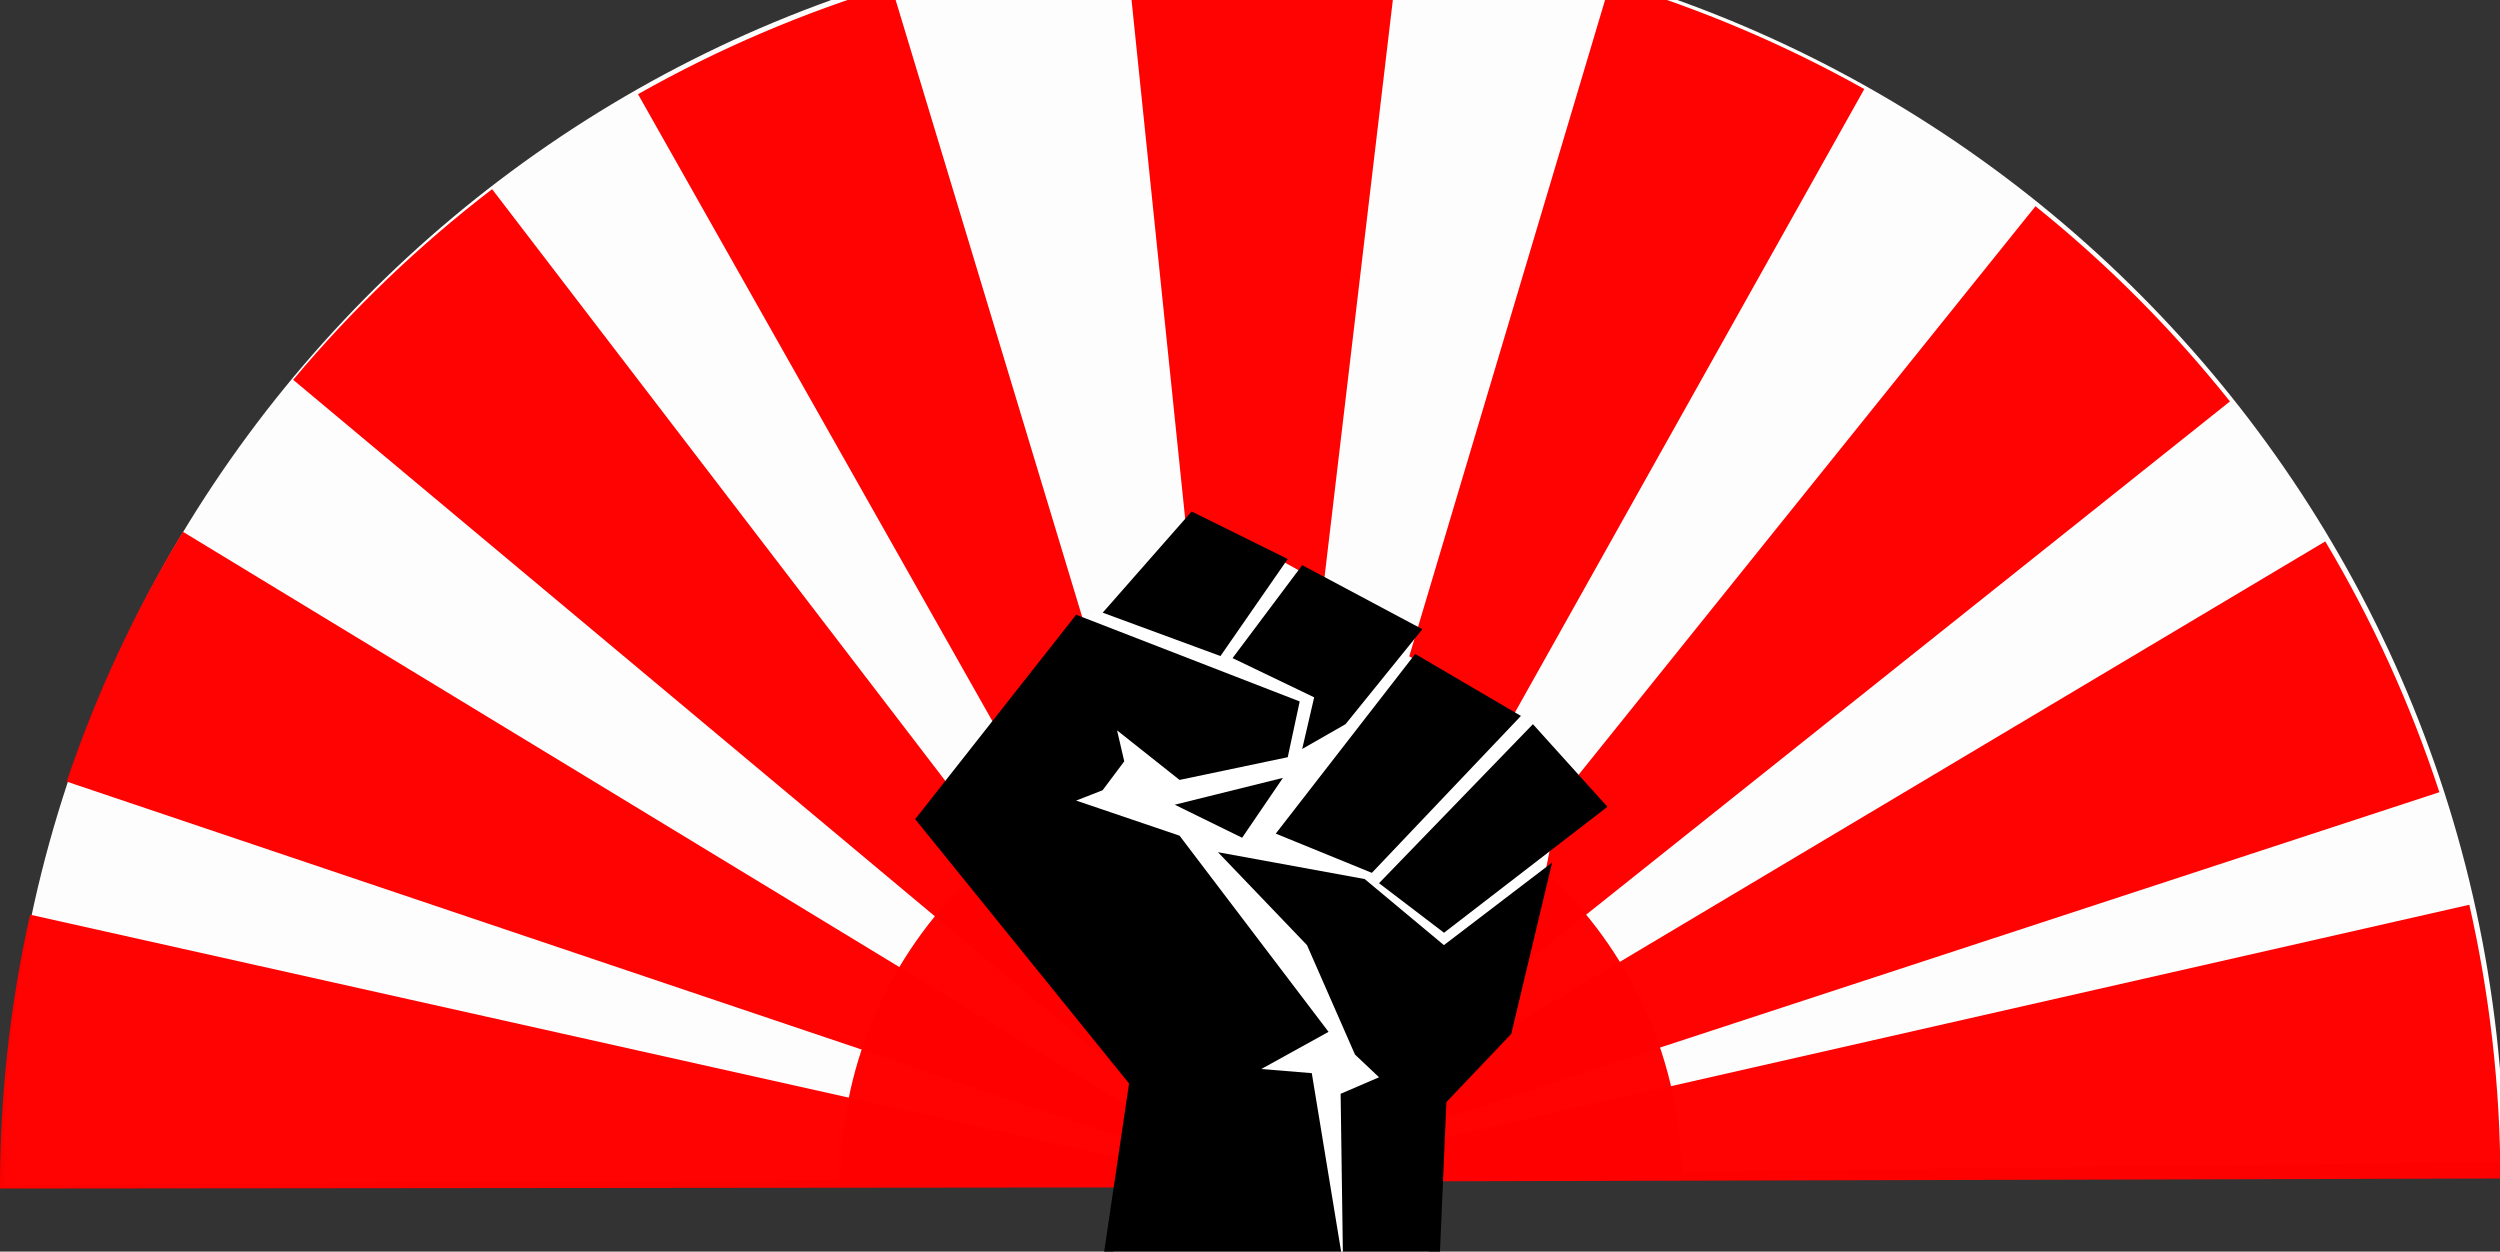
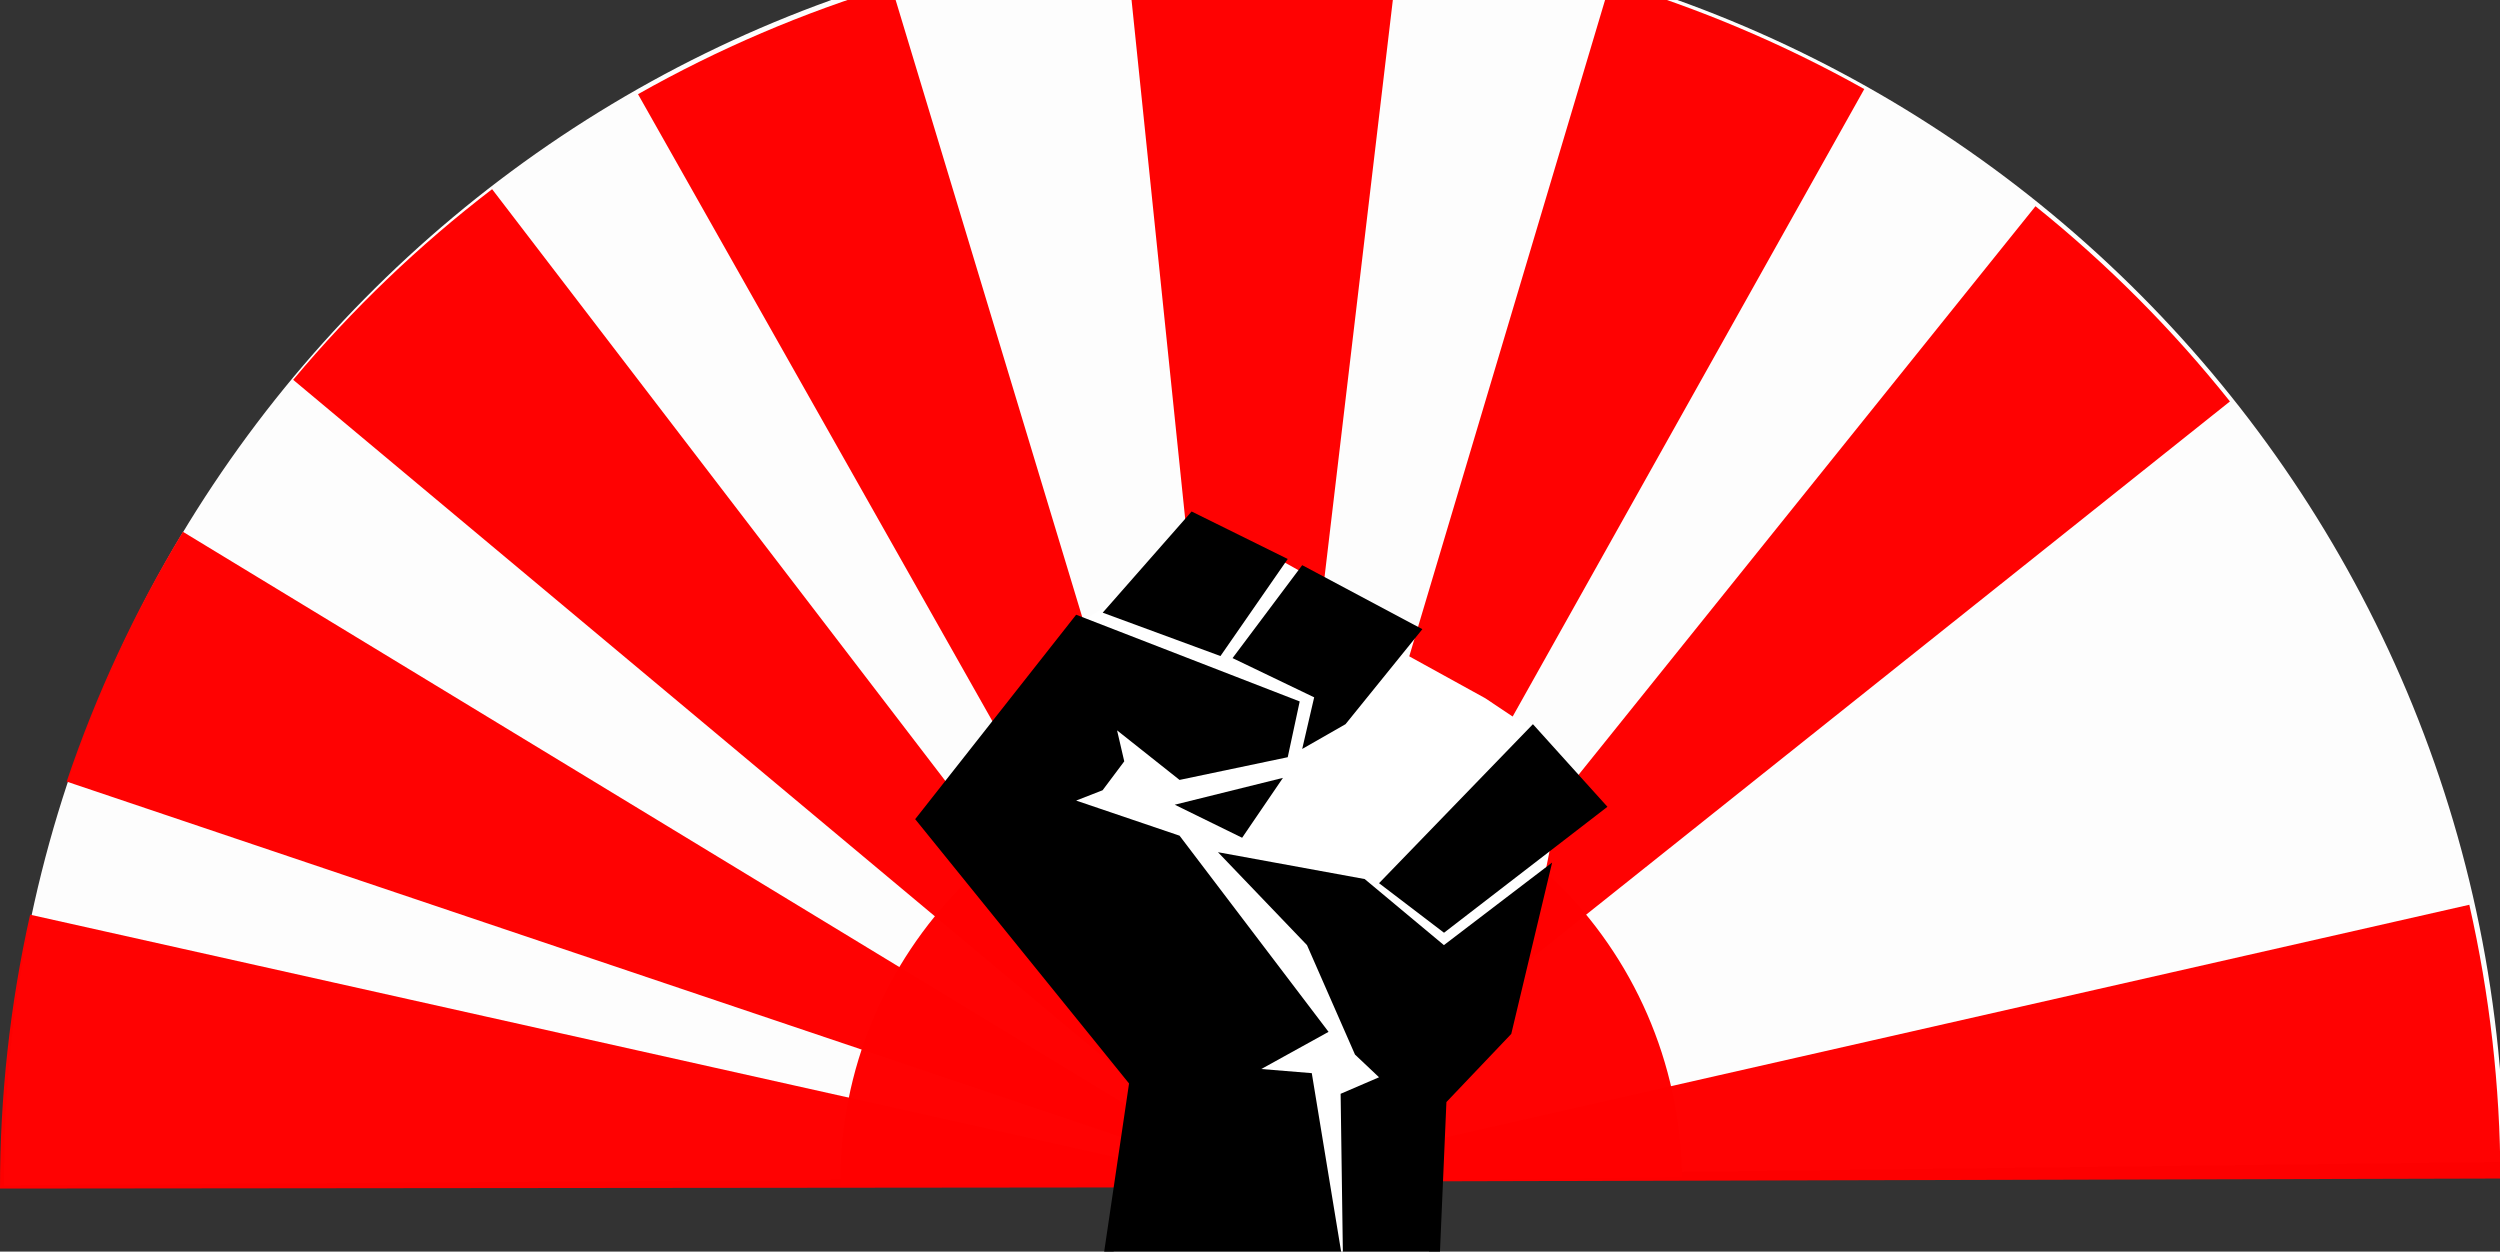
<svg xmlns="http://www.w3.org/2000/svg" id="svg4330" viewBox="0 0 1698.2 850.21" version="1.0">
  <rect x="0" y="0" width="1698.2" height="850.21" fill="#333333" stroke="none" />
  <defs id="defs4119">
    <style id="style4444" type="text/css" />
  </defs>
  <g id="layer1" transform="translate(356.66 -57.98)">
    <g id="g4372">
      <path id="path4348" transform="rotate(75.172 1272.427 684.406) scale(3.368)" d="M305.5 683.54C170.65 648.8 89.49 511.32 124.23 376.46c34.61-134.33 171.23-215.48 305.76-181.6l-61.58 244.51-62.91 244.17z" opacity=".99" fill="#fff" />
      <path id="path4340" transform="translate(-746.08 -621.43) scale(3.368)" d="M342.48 188.56c18.48-1.91 37.12-1.77 55.57.41l-29.64 250.4-25.93-250.81z" opacity=".99" fill="red" />
      <path id="path4354" transform="rotate(22.514 2426.338 -705.066) scale(3.368)" d="M342.48 188.56c18.48-1.91 37.12-1.77 55.57.41l-29.64 250.4-25.93-250.81z" opacity=".99" fill="red" />
      <path id="path4356" transform="scale(3.368) rotate(44.688 481.396 77.643)" d="M342.48 188.56c18.48-1.91 37.12-1.77 55.57.41l-29.64 250.4-25.93-250.81z" opacity=".99" fill="red" />
-       <path id="path4358" transform="scale(3.368) rotate(65.108 401.455 173.616)" d="M342.48 188.56c18.48-1.91 37.12-1.77 55.57.41l-29.64 250.4-25.93-250.81z" opacity=".99" fill="red" />
      <path id="path4360" transform="rotate(83.1 1215.935 748.158) scale(3.368)" d="M342.48 188.56c18.48-1.91 37.12-1.77 55.57.41l-29.64 250.4-25.93-250.81z" opacity=".99" fill="red" />
      <path id="path4362" d="M-356.66 865.35c-.06-62.58 6.8-124.97 20.45-186.04l828.79 185.2-849.24.84z" opacity=".99" fill="red" />
      <path id="path4364" transform="rotate(-65.47 385.144 1751.319) scale(3.368)" d="M342.48 188.56c18.48-1.91 37.12-1.77 55.57.41l-29.64 250.4-25.93-250.81z" opacity=".99" fill="red" />
      <path id="path4366" transform="rotate(-44.201 105.071 2089.773) scale(3.368)" d="M342.48 188.56c18.48-1.91 37.12-1.77 55.57.41l-29.64 250.4-25.93-250.81z" opacity=".99" fill="red" />
      <path id="path4368" transform="matrix(3.087 -1.347 1.347 3.087 -1234.5 1.191)" d="M342.48 188.56c18.48-1.91 37.12-1.77 55.57.41l-29.64 250.4-25.93-250.81z" opacity=".99" fill="red" />
      <path id="path4370" transform="matrix(.29 1.096 -1.096 .29 874.75 329.74)" d="M305.5 683.54C170.65 648.8 89.49 511.32 124.23 376.46c34.61-134.33 171.23-215.48 305.76-181.6l-61.58 244.51-62.91 244.17z" opacity=".99" fill="red" />
    </g>
  </g>
  <path id="path4240" d="M631.41 552.31l99.1-132.84h8.44l10.54-6.33 59.04-56.93 44.28 14.76 52.72 29.52 52.72 29.52-10.55 10.55 61.2 33.73 37.9 25.31 35.9 46.39-16.9 18.98-12.7 10.54-12.6 63.26-25.3 69.59-35.87 37.95-12.65 151.82H749.49l23.2-158.15-141.28-187.67z" fill-rule="evenodd" fill="#fff" />
  <g id="g4231" transform="matrix(.816 0 0 .701 2312.1 289.64)" fill="#000">
    <g id="g3949" transform="translate(-658.94 -51.815) scale(.949)" fill="#000">
      <path id="path3951" d="M-1332.6 974.35h301.5l8.5-229.83 56.88-69.58 35.85-175.01-94.93 84.34-69.5-67.47-128.7-27.41 78.1 94.88 42.1 111.75 21.1 23.19-33.7 16.87 2.1 172.9-27.4-193.98-44.3-4.22 59-37.95-130.7-200.31-90.7-35.84 23.2-10.54 19-29.52-6.3-31.63 54.8 50.6 94.9-23.19 10.5-56.93-196.1-88.56-141.2 208.74 187.6 269.89-31.6 248.8v.01z" />
      <path id="path3953" d="M-1246.1 141.49l-78 103.32 103.3 44.28 59-99.1-84.3-48.5z" />
      <path id="path3955" d="M-1149.1 196.31l-61.1 94.88 71.6 40.06-10.5 52.71 38-25.3 67.4-96.99-105.4-65.36z" />
-       <path id="path3957" d="M-1050 286.98l92.77 63.26L-1088 510.48l-84.3-40.06 122.3-183.44z" />
      <path id="path3959" d="M-946.72 358.67l65.36 84.34-143.34 128.62-57-50.6 134.97-162.35.01-.01z" />
      <path id="path3961" d="M-1166 413.49l-35.8 61.15-59.1-33.74 94.9-27.41z" />
    </g>
  </g>
</svg>